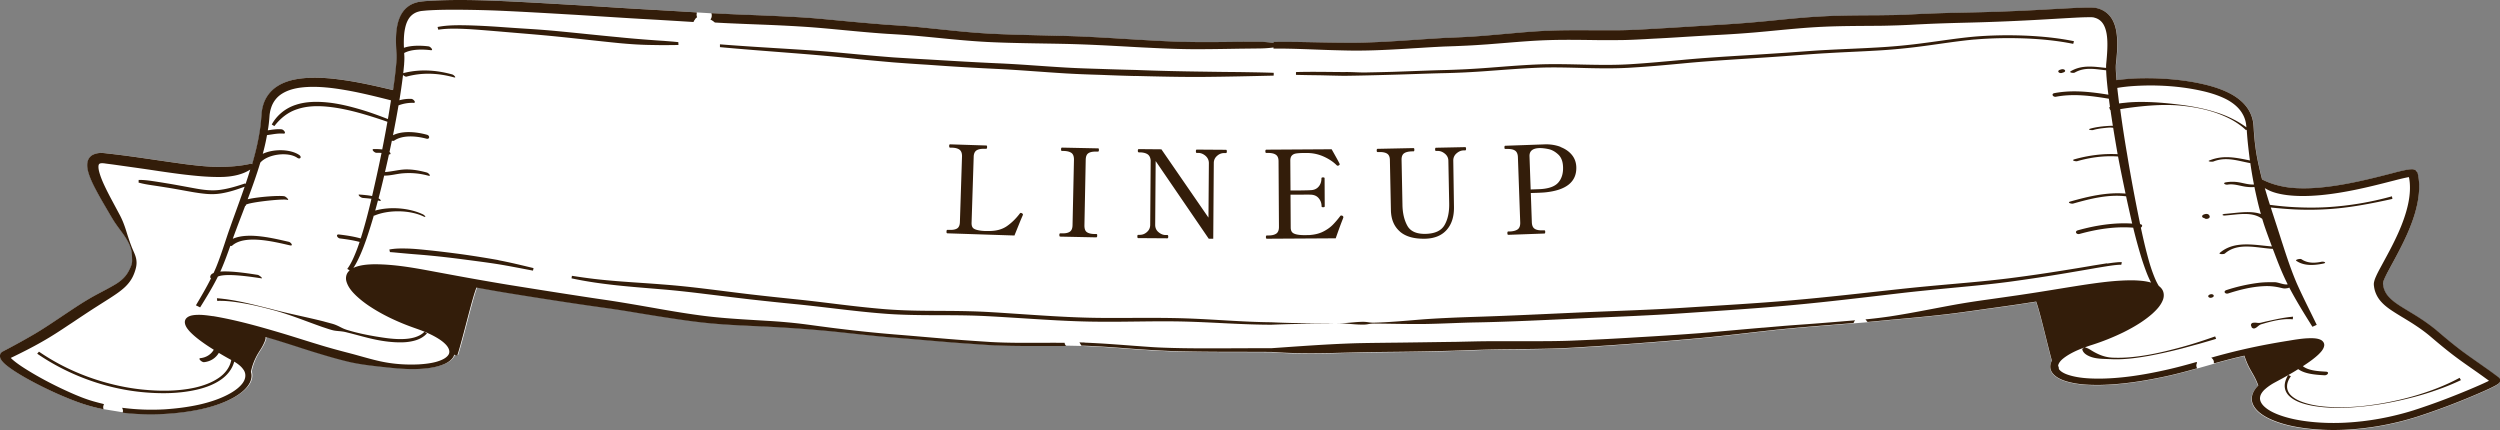
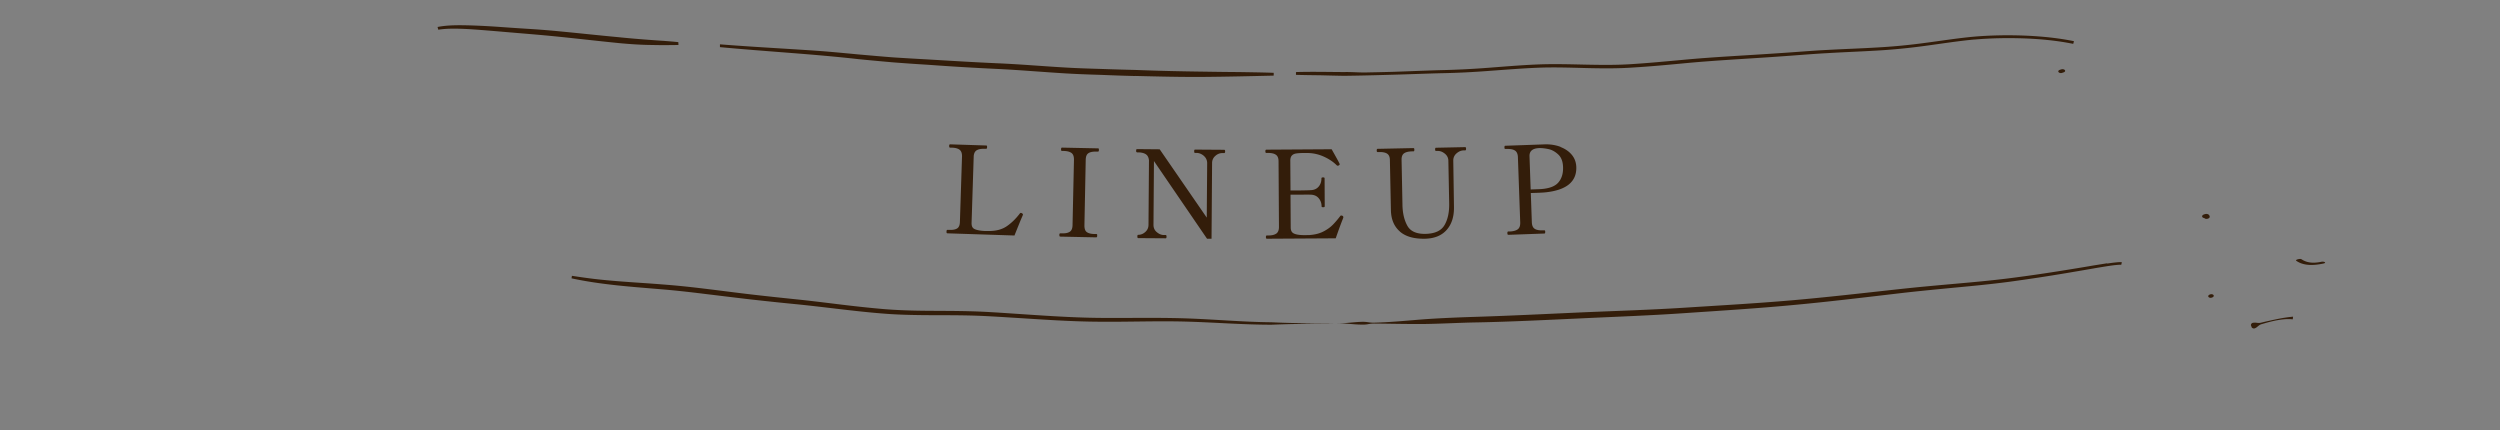
<svg xmlns="http://www.w3.org/2000/svg" id="_レイヤー_2" data-name="レイヤー 2" viewBox="0 0 366 63">
  <rect x="0" y="0" width="366" height="63" fill="#808080" stroke="none" />
  <defs>
    <style>.cls-2{fill:#331d0a}</style>
  </defs>
  <g id="design">
-     <path d="M365.97 55.5c-.12-.15-.17-.21-.21-.22-.6-.46-1.19-.89-1.79-1.31l-1.22-.86c-.8-.56-1.64-1.15-2.43-1.75-1.31-.99-2.53-2.02-3.44-2.8-1.02-.87-2.25-1.74-3.77-2.66-.25-.15-.51-.31-.76-.46-1.07-.65-2.09-1.26-2.77-2.07-.41-.49-.66-1.07-.73-1.7 0-.04 0-.08-.01-.12v-.09l.03-.14c.03-.12.09-.27.17-.46.15-.34.32-.68.5-1 .14-.26.29-.53.43-.8 1.35-2.47 2.74-5.05 3.54-7.75.5-1.7.7-3.2.62-4.56-.03-.41-.08-.78-.15-1.13-.02-.09-.04-.18-.06-.28 0-.02 0-.03-.03-.1v-.01c0-.04-.14-.27-.28-.32-.17-.09-.29-.1-.38-.11h-.05c-.3 0-.51.03-.7.06-.04 0-.08.01-.12.02-.74.14-1.44.32-2.11.5-.16.04-.32.08-.47.12-3.4.88-6.7 1.65-9.94 1.96-1.87.18-3.44.17-4.79 0-1.49-.21-2.75-.6-3.86-1.17-.31-1.2-.57-2.35-.78-3.47-.19-1.08-.32-2.18-.4-3.25-.02-.2-.03-.4-.04-.6-.02-.35-.04-.71-.1-1.1-.1-.6-.31-1.16-.6-1.67-.54-.94-1.45-1.77-2.62-2.41-.94-.51-2.05-.93-3.38-1.28-2.19-.56-4.52-.88-7.15-1a43.94 43.94 0 00-3.63 0c-.74.04-1.65.11-2.61.24-.05-.61-.1-1.21-.11-1.78 0-.19 0-.38.02-.58.02-.22.04-.44.07-.66.04-.44.08-.89.1-1.34.04-.81.05-1.76-.11-2.75-.2-1.17-.62-2.03-1.29-2.63-.38-.34-.85-.6-1.37-.75-.13-.04-.24-.06-.39-.09-.16-.03-.27-.03-.4-.04-.25-.01-.48-.01-.71-.01-.93.01-1.85.06-2.66.1-1.73.09-3.48.19-5.16.28-3.49.18-6.96.3-10.4.36-1.88.04-3.55.09-5.13.15-.87.03-1.74.08-2.59.12-.82.04-1.67.08-2.49.09l-2.13.03c-2.62.02-5.33.01-8 .15-2.84.13-5.71.44-8.47.71l-1.65.15c-1.67.15-3.32.27-5.02.37-1.56.09-3.21.2-5.04.31-1.68.11-3.35.21-5.03.3l-1.01.06c-1.31.07-2.67.14-4 .15h-2.64c-2.42 0-4.93-.04-7.42.06-1.36.05-2.84.15-4.64.31l-3.06.27c-.8.07-1.59.14-2.39.2l-.84.06c-1.01.07-2.01.12-3.02.16-.39.02-.78.03-1.16.05-.3.01-.6.03-.89.05-1.43.08-2.84.18-4.16.27-2.16.15-4.4.29-6.62.36-1.24.04-2.36.05-3.43.03-.81 0-1.61-.02-2.42-.03-1.94-.03-3.94-.09-5.92-.09-.58 0-1.17 0-1.76.01h-.09v.16c-.67-.12-1.38-.18-2.3-.19h-.18c-.86 0-1.73 0-2.59.01-1.72.03-3.44.04-5.16.04-1.59 0-3.29-.03-5.53-.13-.89-.04-1.77-.09-2.66-.14-.7-.04-3.06-.18-3.54-.21-3.58-.22-6.32-.36-8.91-.43-1.87-.06-3.77-.09-5.61-.14-1.54-.04-3.13-.09-4.69-.17-2.11-.1-4.28-.3-6.36-.52-1.3-.13-2.61-.27-3.91-.4-1.74-.18-3.51-.3-5.16-.4-1.71-.14-3.42-.28-5.13-.44-1.73-.16-3.42-.33-5.15-.48-1.5-.13-3.09-.22-5.16-.32-2.23-.11-4.5-.19-6.69-.28-1.15-.05-2.29-.11-3.44-.17h-.11c-2.56-.16-7.52-.46-10.34-.62-3.49-.2-6.91-.44-10.37-.64C79.38.45 76.05.26 72.99.13 69.87.01 66.15-.1 62.35.16c-.23.02-.45.04-.69.07-.24.03-.5.08-.74.16-.51.15-.97.4-1.34.73-.68.58-1.14 1.46-1.37 2.59-.21 1.01-.21 2.03-.19 2.8.01.42.04.85.07 1.37.04.39 0 .79-.02 1.22a60.11 60.11 0 01-.49 4.09c-1.99-.47-4.29-1.01-6.57-1.37-2.08-.32-4.53-.62-6.99-.32-1.37.18-2.47.54-3.37 1.12a4.88 4.88 0 00-2.07 2.73c-.08.26-.14.53-.19.83-.02.14-.04.28-.05.42l-.03.4c-.04.52-.09 1.03-.15 1.53-.13.97-.31 1.98-.55 3.01-.19.84-.42 1.68-.66 2.51-.03-.04-.06-.08-.08-.11-.03 0-.05.01-.08.02-1.68.39-3.3.46-4.67.47-1.52 0-3.08-.16-4.97-.4l-2.36-.33c-2.59-.37-5.28-.79-7.96-1.11l-1.31-.15c-.51-.06-1.11-.1-1.7.14-.32.12-.59.34-.75.6-.14.22-.22.47-.25.78-.04.5.06.95.18 1.36.26.85.63 1.61 1 2.32.39.74.8 1.48 1.2 2.16.41.7.82 1.41 1.24 2.11.37.64.83 1.26 1.27 1.86.05.06.09.13.14.19.6.81.97 1.44 1.22 2.07 0 .02.02.04.02.06.02.06.04.12.07.18.2.61.21 1.23.22 1.83v.09c0 .31-.08.6-.24.96-.15.35-.31.65-.49.92-.35.53-.85 1-1.53 1.44-.65.4-1.34.77-2.08 1.16-.68.36-1.39.73-2.05 1.13-1.09.64-2.13 1.34-3.14 2.01-.28.19-1.45.97-1.45.97-1.06.71-2.16 1.44-3.28 2.1-1.41.83-2.86 1.62-4.09 2.27-.2.1-.4.21-.59.31-.08.04-.12.07-.17.12-.12.11-.21.27-.23.41-.04.31.08.52.16.66.2.3.4.49.57.65.17.15.35.29.57.46.77.57 1.57 1.05 2.31 1.48 1.46.83 3.04 1.63 4.81 2.42.72.32 1.31.56 1.85.78 1.18.47 2.24.83 3.23 1.09.45.12.94.24 1.49.35.06.01 2.98.48 3.03.5.05 0 .09 0 .14.01 1.98.22 4.02.28 6.04.16 1.93-.11 3.65-.34 5.26-.68 1.96-.43 3.56-1.01 4.87-1.75.88-.51 1.5-1.01 1.95-1.57.29-.36.48-.74.57-1.11.09-.35.07-.72-.03-1.07 0-.02 0-.04.01-.06.19-.91.54-1.8 1.03-2.62.08-.12.15-.25.23-.37.19-.29.38-.6.53-.91.04-.08.07-.16.11-.24.13-.28.26-.56.23-.89.74.22 1.47.43 2.19.66 1.13.35 2.28.72 3.29 1.05.06.02.12.04.17.05.49.16.98.32 1.48.47 1.54.47 3.3 1 5.03 1.41 1.55.36 3.15.55 4.7.72.16.02.32.04.48.05 1.76.2 3.49.36 5.21.27 1.01-.05 1.84-.17 2.59-.36.48-.13.89-.28 1.24-.45.47-.24.81-.51 1.03-.83.1-.13.16-.28.2-.44l.45.12.03-.09c.21-.63.55-1.87.94-3.32.06-.24.13-.48.19-.72.47-1.79.94-3.61 1.31-4.82.13-.42.25-.76.34-1 1.52.28 3.05.55 4.57.8 3.45.56 6.82 1.09 9.65 1.51 1.6.24 3.2.47 4.79.69 1.72.24 3.44.52 4.73.74l2.42.39c2.32.37 4.7.74 7.06 1 2.18.24 4.37.36 6.49.46 1 .05 1.99.09 2.98.14 3.15.16 6.28.39 9.32.68 1.44.15 2.89.31 4.3.46 1.63.18 3.31.35 4.97.47 2.65.21 5.34.45 7.93.66.43.04.86.07 1.29.1 1.54.11 3.07.22 4.6.32 1.35.08 2.81.12 4.61.13h6.6s2.48.05 2.54.06c.77.03 1.57.07 2.45.12 1.62.1 3.28.23 4.88.35.59.04 1.19.09 1.78.12 1.31.09 2.39.14 3.41.18.38.01.77.03 1.15.04 1.52.03 3.04.05 4.57.07 3.08.02 5.85.01 8.64.03h.48c2.46.2 4.92.21 7 .19.64 0 1.27-.02 1.91-.03 1.44-.04 2.87-.07 4.3-.11h.13c1.44-.03 2.93-.04 4.37-.06 3-.02 6-.08 9-.17.47-.01.94-.03 1.41-.05 1-.03 2.04-.07 3.06-.1 1.53-.04 3.05-.05 4.47-.07.7 0 1.39-.02 2.09-.03 2.27-.03 4.63-.08 6.95-.23 3.01-.17 6.03-.38 9.06-.62 3.03-.22 6.07-.47 9.12-.76 1.25-.12 2.5-.25 3.76-.39 1.77-.19 3.6-.41 5.4-.61 4.28-.5 8.64-.81 13.14-1.18.02 0 2.16-.18 2.19-.18 1.09-.1 2.19-.2 3.29-.31l2.62-.24c2.25-.21 4.58-.44 6.86-.73 1.58-.21 3.16-.43 4.74-.66 1.59-.21 3.19-.44 4.78-.68l2.35-.36c.09.27.21.62.33 1.04.43 1.5.96 3.69 1.45 5.63.19.74.36 1.42.52 1.99-.25.44-.31.95-.15 1.37.14.39.45.74.91 1.04.34.22.74.4 1.22.56 1.7.53 3.48.59 5.14.57 3-.07 6.22-.51 10.15-1.39 1.17-.27 2.4-.59 3.87-1.01.04-.01 2.65-.75 2.69-.77 1.16-.32 2.24-.6 3.29-.86l1.04-.24c.07.22.14.42.21.6.31.83.61 1.34.89 1.83.29.5.56.96.87 1.76.02.06.04.12.07.18-.53.52-.83 1.05-.93 1.61-.07.43 0 .89.22 1.29.18.35.46.69.82 1 .57.48 1.28.89 2.25 1.27 1.43.56 3.05.93 5.08 1.15 1.67.18 3.44.24 5.26.15 3.47-.17 6.96-.79 10.37-1.85 1.63-.52 3.29-1.11 4.95-1.74 1.56-.6 3.18-1.26 4.8-1.97.4-.18.8-.36 1.2-.55.2-.1.4-.2.61-.31.11-.06.21-.12.33-.19.01 0 .03-.02.04-.03.05-.03.11-.07.2-.15.01-.01.03-.02.04-.04.12-.11.23-.28.14-.62z" fill="#fff" />
-     <path class="cls-2" d="M158.76 50.16c.76.03 1.55.07 2.41.12 1.64.1 3.31.23 4.92.35.59.04 1.19.09 1.79.13.8.06 1.62.11 2.53.14 1.8.07 3.64.09 5.41.1h1.16c3.25 0 6.17-.03 9.12-.02 3.4-.24 6.21-.44 8.86-.58 1.15-.06 2.52-.12 3.92-.16.18 0 .36 0 .54-.01 1.46-.03 2.93-.04 4.36-.06h.1c2.8-.03 5.83-.08 8.92-.12.49 0 .97-.02 1.45-.03 1-.02 2.01-.05 3.02-.06 1.59-.02 3.16-.01 4.5-.01h2.09c2.25 0 4.59 0 6.89-.11 3.01-.12 6.02-.28 9.05-.47 3.03-.17 6.06-.37 9.11-.6.56-.05 1.12-.09 1.68-.14 2.45-.21 4.99-.45 7.5-.66h.08c1.49-.13 3.03-.27 4.55-.38 1.55-.11 3.09-.22 4.65-.35.89-.07 1.78-.14 2.68-.22.51-.04 1.03-.08 1.54-.13-.04.05-.07.11-.11.16-.05.07-.08.13-.1.19 0 .02-.01.04-.02.06h-.07c-4.5.37-8.86.68-13.14 1.18-1.81.2-3.64.42-5.4.61-1.25.14-2.51.27-3.76.39-3.05.28-6.09.54-9.12.76-3.03.24-6.05.44-9.06.62-2.32.15-4.68.2-6.95.23-.7 0-1.39.02-2.09.03-1.42.01-2.94.03-4.47.07-1.01.03-2.05.07-3.06.1-.47.02-.94.03-1.41.05-3.01.09-6.01.14-9 .17-1.44.02-2.92.03-4.37.06h-.13c-1.43.04-2.87.07-4.3.11l-1.91.03c-2.08.02-4.54 0-7-.19h-.48c-2.79-.02-5.56 0-8.64-.03-1.52-.01-3.04-.04-4.57-.07-.38-.01-.77-.02-1.15-.04-1.02-.04-2.11-.1-3.41-.18l-1.78-.12c-1.6-.12-3.25-.25-4.88-.35-.88-.05-1.68-.09-2.45-.12-.07 0-.44-.01-.44-.01-.1-.16-.2-.31-.29-.47.14 0 .28 0 .42.01h.33zm-56.75-47.6l.04-.04c0-.02-.01-.04-.02-.06-.04-.14-.06-.28-.04-.42 0-.02 0-.04.01-.06l.03-.13c-.04-.01-.08-.03-.12-.04-2.56-.16-5.29-.32-8.12-.48-3.49-.2-6.91-.44-10.37-.64C79.34.45 76.01.26 72.95.13 69.83.01 66.11-.1 62.31.16c-.23.02-.45.04-.69.07-.24.03-.5.08-.74.16-.51.15-.97.4-1.34.73-.68.58-1.14 1.46-1.37 2.59-.21 1.01-.21 2.03-.19 2.8.01.42.04.85.07 1.37.04.39 0 .79-.02 1.22a60.11 60.11 0 01-.49 4.09c-1.99-.47-4.29-1.01-6.57-1.37-2.08-.32-4.53-.62-6.99-.32-1.37.18-2.47.54-3.37 1.12a4.88 4.88 0 00-2.07 2.73c-.08.26-.14.53-.19.83-.02.14-.04.28-.05.42l-.03.4c-.04.52-.09 1.03-.15 1.53-.13.97-.31 1.98-.55 3.01-.19.84-.42 1.68-.66 2.51-.03-.04-.06-.07-.08-.11-.03 0-.05.01-.08.02-1.68.39-3.3.46-4.67.47-1.52 0-3.08-.16-4.97-.4l-2.36-.33c-2.59-.37-5.28-.79-7.96-1.11l-1.31-.15c-.51-.06-1.11-.1-1.7.14-.32.12-.59.34-.75.6-.14.22-.22.47-.25.78-.04.5.06.95.18 1.36.26.85.63 1.61 1 2.32.39.74.8 1.48 1.2 2.16.41.7.82 1.41 1.24 2.11.37.64.83 1.26 1.27 1.86.05.06.09.13.14.19.6.81.97 1.44 1.22 2.07 0 .02.02.04.02.06.02.06.04.12.07.18.2.61.21 1.23.22 1.83v.09c0 .31-.08.6-.24.96-.15.35-.31.65-.49.92-.35.53-.85 1-1.53 1.44-.65.4-1.34.77-2.08 1.16-.68.36-1.39.73-2.05 1.13-1.09.64-2.13 1.34-3.14 2.01-.28.19-1.45.97-1.45.97-1.06.71-2.16 1.44-3.28 2.1-1.41.83-2.86 1.62-4.09 2.27-.2.1-.4.21-.59.31-.08.04-.12.07-.17.12-.12.11-.21.27-.23.41-.04.31.08.52.16.66.2.3.4.49.57.65.17.15.35.29.57.46.77.57 1.57 1.05 2.31 1.48 1.46.83 3.04 1.63 4.81 2.42.72.32 1.31.56 1.85.78 1.18.47 2.24.83 3.23 1.09.45.12.94.24 1.49.35.06.01.11.02.17.04l-.03-.14a.744.744 0 01.04-.47c.02-.04.04-.07.06-.11-.04-.02-.08-.05-.12-.07-.5-.12-.95-.24-1.38-.36-.64-.18-1.31-.41-2.03-.7-.96-.38-1.92-.82-2.83-1.25-1.67-.8-3.23-1.64-4.62-2.49-.62-.38-1.42-.88-2.11-1.43-.16-.13-.31-.25-.44-.38-.04-.04-.09-.08-.12-.12.1-.05.19-.1.29-.14 1.3-.63 2.8-1.38 4.25-2.21 1.4-.79 2.7-1.64 4.01-2.52.39-.25.78-.51 1.16-.77.89-.59 1.82-1.21 2.73-1.79.69-.44 1.37-.87 2.06-1.31.63-.41 1.28-.83 1.87-1.33.67-.55 1.19-1.2 1.5-1.85.16-.33.29-.68.4-1.07.07-.24.18-.7.13-1.18-.03-.53-.25-1.04-.47-1.53-.07-.16-.14-.32-.21-.49-.02-.06-.04-.12-.07-.18 0-.02-.01-.04-.02-.06-.29-.75-.53-1.51-.75-2.22-.28-.89-.57-1.6-.9-2.23l-1.14-2.13c-.36-.67-.74-1.4-1.08-2.12-.3-.63-.62-1.38-.81-2.09-.1-.37-.13-.68-.11-.89.01-.11.04-.2.08-.25.04-.05.07-.07.13-.1.15-.06.45-.06.81 0 .43.06.86.11 1.29.17 1.62.23 3.36.47 5.14.73l1.4.21c1.23.18 2.49.36 3.75.51 1.65.19 3.42.37 5.21.35.95 0 1.83-.11 2.6-.31.71-.19 1.32-.45 1.81-.78-.22.71-.45 1.42-.69 2.13-.02-.04-.04-.07-.06-.1-1.18.4-2.38.77-3.63.94-1.25.18-2.54.01-3.87-.24-1.33-.24-2.67-.5-4.02-.72-.67-.11-1.35-.22-2.03-.32-.68-.1-1.36-.18-2.04-.17 0 .13 0 .26-.01.39.68.19 1.34.3 2.02.4.68.1 1.34.2 2.01.31 1.34.21 2.67.47 4.01.7.67.11 1.35.21 2.04.26.69.05 1.39.02 2.04-.09 1.22-.2 2.33-.58 3.41-.98-.31.9-.63 1.8-.95 2.68-.39 1.1-.8 2.19-1.18 3.29-.29.79-.55 1.6-.81 2.38-.38 1.14-.78 2.32-1.24 3.45-.12.28-.24.56-.37.84-.32.13-.5.33-.49.62 0 .05.05.11.11.16-.66 1.33-1.42 2.62-2.16 3.87-.02.03-.03.06-.05.08.21.1.41.2.62.3.02-.03.03-.05.05-.08.89-1.43 1.79-2.9 2.55-4.43 1.29-.58 5.56.15 6.39.26.27.04-.35-.48-.56-.51-.7-.1-3.65-.62-5.48-.48.05-.11.11-.23.16-.35.49-1.13.91-2.3 1.31-3.42.1.03.2.03.27-.03 1.85-1.66 6.13-.57 8.46-.04.55.13.16-.45-.17-.52-2.23-.51-5.95-1.45-8.2-.44.16-.46.33-.91.5-1.36.4-1.09.83-2.17 1.24-3.26.03-.07.05-.14.08-.22.09.02.15 0 .1-.08-.2-.35 5.32-.98 6.04-.79.43.12-.16-.45-.38-.51-.54-.15-3.73.04-5.4.43.66-1.75 1.3-3.54 1.85-5.36 1.08-1.25 4.06-1.64 5.41-.71.43.29.71-.12.29-.41-1.28-.87-3.73-.93-5.34-.17.06-.21.11-.42.17-.64.18-.71.33-1.41.45-2.1.8-.1 1.58-.29 2.4-.22.5.04.08-.6-.28-.63-.68-.06-1.34.05-2 .15.01-.09.03-.19.05-.28.08-.51.14-1.04.18-1.58l.03-.38c.01-.11.03-.23.05-.35.04-.25.1-.48.17-.69.28-.9.86-1.64 1.66-2.12.74-.45 1.69-.75 2.86-.88 2.29-.25 4.71.1 6.55.42 2.25.4 4.52.97 6.48 1.47-.14.88-.28 1.79-.45 2.74-1.31-.51-2.64-1-4-1.4-1.54-.45-3.13-.85-4.74-1.02-1.61-.17-3.29-.16-4.81.36-1.53.51-2.76 1.58-3.45 2.86.13.08.25.15.38.23.86-1.12 1.97-2.04 3.37-2.48 1.39-.47 2.95-.51 4.5-.35 1.55.16 3.1.5 4.63.92 1.36.38 2.71.81 4.05 1.28-.1.54-.19 1.09-.3 1.66-.15.8-.3 1.6-.46 2.39-.4-.05-.81-.06-1.21-.06-.48 0 .06.54.34.55.26 0 .51 0 .77.02-.45 2.22-.93 4.36-1.38 6.31-.62-.12-1.25-.17-1.88-.22-.19-.01-.03.18.02.24.14.12.33.24.52.26.42.03.83.07 1.24.12-.04.17-.08.36-.12.53-.33 1.37-.79 3.18-1.35 4.97-.03.11-.07.2-.1.31-1.04-.3-2.1-.45-3.16-.58-.56-.07-.27.53.13.58.97.12 1.92.26 2.87.51-.19.57-.38 1.1-.59 1.61-.31.76-.66 1.56-1.16 2.26-.02.03-.04.05-.06.08.12.07.24.14.35.21-.09.08-.17.17-.24.26-.28.37-.37.89-.22 1.39.26.88.89 1.56 1.47 2.11.56.52 1.21 1.04 2.01 1.56 1.31.86 2.79 1.64 4.51 2.36.71.3 1.49.59 2.38.9.9.32 1.61.62 2.24.94.84.44 1.44.84 1.88 1.29.44.44.78 1.08.41 1.59-.29.42-.91.76-1.83 1.01-.68.18-1.47.29-2.41.35-1.76.09-3.46-.02-5.03-.31-1.11-.2-2.22-.51-3.3-.81-.55-.15-1.1-.31-1.64-.45-.04-.01-.08-.02-.11-.03-1.59-.41-3.23-.85-4.83-1.35-.51-.15-1.01-.31-1.53-.47-1.13-.35-2.29-.72-3.45-1.07-3.23-.96-6.72-1.97-10.3-2.57h-.07c-.87-.12-1.76-.26-2.75-.15-.27.04-.55.09-.83.25-.16.1-.3.22-.38.37-.08.14-.12.32-.1.5.03.3.16.54.29.75.12.18.26.35.44.55.65.68 1.39 1.23 2.04 1.69.44.31.93.63 1.46.96-.38.66-1.08 1.14-1.95 1.23-.43.04.21.62.52.59.99-.1 1.74-.63 2.17-1.36.6.36 1.21.71 1.82 1.04-.19 1.05-.88 1.98-1.86 2.64-.98.67-2.18 1.11-3.43 1.4-2.53.56-5.24.55-7.9.27-2.67-.29-5.31-.94-7.83-1.86-2.53-.93-4.94-2.16-7.13-3.67-.09.1-.17.2-.26.3 2.23 1.53 4.67 2.79 7.24 3.74 2.56.95 5.25 1.59 7.97 1.87 2.7.27 5.46.26 8.05-.32 1.29-.29 2.54-.74 3.58-1.45.99-.67 1.73-1.61 2-2.68.46.27 1.04.68 1.36 1.19h.01c.06.09.11.18.15.28.23.54.11 1.18-.34 1.75-.38.49-.94.95-1.72 1.4-1.23.7-2.74 1.26-4.61 1.68-1.53.34-3.25.57-5.11.69a33 33 0 01-5.97-.21c-.06 0-.12-.02-.18-.02l.06.15c.07.16.08.32.04.47 0 .04-.02.07-.03.11.05 0 .09 0 .14.01 1.98.22 4.02.28 6.04.16 1.93-.11 3.65-.34 5.26-.68 1.96-.43 3.56-1.01 4.87-1.75.88-.51 1.5-1.01 1.94-1.57.29-.37.48-.74.57-1.11.09-.35.07-.72-.03-1.07 0-.02 0-.04.01-.06.19-.91.54-1.8 1.03-2.62.08-.12.15-.25.23-.37.19-.29.38-.6.53-.91.04-.08.07-.16.11-.24.13-.28.26-.56.23-.89.74.22 1.47.43 2.19.66 1.13.35 2.28.72 3.29 1.05.06.02.12.04.17.05.49.16.98.32 1.48.47 1.54.47 3.3 1 5.03 1.41 1.55.36 3.15.55 4.7.72.16.02.32.04.48.05 1.76.2 3.49.36 5.21.27 1.01-.05 1.84-.17 2.59-.36.48-.13.89-.28 1.24-.45.47-.24.81-.52 1.03-.83.1-.13.16-.28.2-.44l.45.12.03-.09c.22-.63.55-1.87.94-3.32.06-.24.13-.48.19-.72.47-1.79.94-3.61 1.31-4.82.13-.42.25-.76.34-1 1.52.28 3.05.55 4.57.8 3.45.56 6.82 1.09 9.65 1.51 1.6.24 3.2.47 4.79.69 1.72.24 3.44.52 4.73.74.8.13 1.61.26 2.42.39 2.32.37 4.7.74 7.06 1 2.18.24 4.37.36 6.49.46 1 .05 1.99.09 2.98.14 3.15.16 6.28.39 9.32.68 1.44.15 2.89.31 4.3.46 1.63.17 3.31.35 4.97.47 2.65.21 5.34.45 7.93.66.43.04.86.07 1.29.1 1.54.11 3.07.22 4.6.32 1.35.07 2.81.12 4.61.13h6.6a1.74 1.74 0 01-.11-.18.576.576 0 01-.08-.21c0-.02 0-.05-.01-.07h-.08c-1.59-.02-3.2 0-4.76 0h-1.56c-1.78-.01-3.24-.05-4.58-.13-1.53-.1-3.06-.2-4.59-.32-.42-.03-.85-.07-1.27-.1-2.6-.21-5.29-.46-7.95-.67-2.82-.23-5.84-.54-9.24-.97-.56-.07-1.13-.15-1.69-.22-.97-.13-1.96-.27-2.95-.39-1.45-.17-2.99-.31-4.7-.41l-2.99-.18c-2.1-.13-4.28-.28-6.4-.55-2.29-.29-4.63-.68-6.89-1.08-.83-.15-1.67-.29-2.51-.44-1.3-.22-3.02-.52-4.77-.78-1.59-.23-3.18-.47-4.78-.72-2.83-.43-6.2-.97-9.64-1.52-3.23-.53-6.46-1.11-9.72-1.72-.29-.05-.58-.11-.87-.16-2.96-.55-6.02-1.15-9.18-1.14-.86.02-1.76.08-2.64.38-.13.05-.26.1-.37.16.4-.6.71-1.24 1-1.89.38-.85.69-1.71.94-2.43.39-1.15.75-2.3 1.05-3.35.04 0 .08.01.11 0 2-.85 5.1-.85 7.15.12.53.25.22-.16-.07-.3-2.01-.95-4.82-1.17-6.98-.55.08-.31.17-.6.24-.88.05-.2.11-.4.16-.6.08.02.16.04.25.06.16.05.2-.05.11-.16-.07-.08-.17-.15-.27-.21.28-1.07.55-2.18.82-3.33.94.02 1.89-.28 2.81-.34 1.25-.09 2.41.02 3.64.35.53.14.06-.39-.2-.46-1.06-.29-2.14-.49-3.23-.45-.92.04-1.94.32-2.9.38.19-.83.39-1.69.58-2.58.12.01.27-.02.22-.17-.02-.07-.08-.13-.14-.19.11-.54.23-1.09.35-1.66.12.05.25.05.35-.01 1.24-.85 3.25-.67 4.69-.28.52.14.55-.45.1-.57-1.52-.42-3.53-.64-4.98.07.31-1.56.58-3 .81-4.37.69-.26 1.45-.4 2.19-.37.48.02 0-.57-.31-.58-.59-.03-1.19.05-1.75.2.18-1.11.37-2.37.53-3.7.15.14.38.28.51.24 2.29-.63 4.61-.53 6.92.1.5.14 0-.36-.22-.42-2.39-.66-4.79-.81-7.18-.19.05-.43.09-.86.13-1.29v-.06c.03-.43.06-.88.02-1.36 0-.08-.01-.15-.01-.24 1.1-.59 2.71-.55 3.9-.41.45.06-.04-.52-.32-.56-1.08-.13-2.5-.18-3.62.21 0-.11 0-.22-.01-.33-.02-1.04.03-1.84.18-2.52.18-.88.52-1.54 1.01-1.95.26-.22.57-.39.93-.49.2-.06.36-.09.55-.11l.63-.06c1.87-.13 3.78-.12 5.25-.11 1.79.02 3.55.06 5.25.13 3.05.13 6.38.32 10.45.56 3.46.2 6.89.44 10.37.64 2.53.14 5.13.3 7.73.46h.06c0-.02.02-.04.02-.06.03-.08.07-.14.1-.19l.03-.03.01-.01c0-.01.02-.02.03-.04.04-.09.11-.18.18-.25z" />
-     <path class="cls-2" d="M353.87 25.21s-.14-.27-.28-.32c-.17-.09-.29-.1-.38-.11h-.05c-.3 0-.51.03-.7.06-.04 0-.08.01-.12.02-.74.14-1.44.32-2.11.5-.16.04-.32.08-.47.12-3.4.88-6.7 1.65-9.94 1.96-1.87.18-3.44.17-4.79 0-1.49-.21-2.75-.6-3.86-1.17-.31-1.2-.57-2.35-.78-3.47-.19-1.08-.32-2.18-.4-3.25-.02-.2-.03-.4-.04-.6-.02-.35-.04-.71-.1-1.1-.1-.6-.31-1.16-.6-1.67-.54-.94-1.45-1.77-2.62-2.41-.94-.51-2.05-.93-3.38-1.28-2.19-.56-4.52-.88-7.15-1a43.94 43.94 0 00-3.63 0c-.74.04-1.65.11-2.61.24-.05-.61-.1-1.21-.11-1.78 0-.19 0-.38.02-.58.02-.22.04-.44.07-.66.04-.44.08-.89.1-1.34.04-.81.05-1.76-.11-2.75-.2-1.17-.62-2.03-1.29-2.63-.38-.34-.85-.6-1.37-.75-.13-.04-.24-.06-.39-.09-.16-.03-.27-.03-.4-.04-.25-.01-.48-.01-.71-.01-.93.01-1.85.06-2.66.1-1.73.09-3.48.19-5.16.28-3.49.18-6.96.3-10.4.36-1.88.04-3.55.09-5.13.15-.87.03-1.74.08-2.59.12-.82.04-1.67.08-2.49.09l-2.13.03c-2.62.02-5.33.01-8 .15-2.84.13-5.71.44-8.47.71l-1.65.15c-1.67.15-3.32.27-5.02.37-1.56.09-3.21.2-5.04.31-1.68.11-3.35.21-5.03.3l-1.01.06c-1.31.07-2.67.14-4 .15h-2.64c-2.42 0-4.93-.04-7.42.06-1.36.05-2.84.15-4.64.31l-3.06.27c-.8.07-1.59.14-2.39.2l-.84.06c-1.01.07-2.01.12-3.02.16-.39.02-.78.03-1.16.05-.3.01-.6.03-.89.05-1.43.08-2.84.18-4.16.27-2.16.15-4.4.29-6.62.36-1.24.04-2.36.05-3.43.03-.81 0-1.61-.02-2.42-.03-1.94-.03-3.94-.09-5.92-.09-.59 0-1.17 0-1.76.01h-.09v.16c-.67-.12-1.38-.18-2.3-.19h-.18c-.86 0-1.73 0-2.59.01-1.72.03-3.44.04-5.16.04-1.59 0-3.29-.03-5.53-.13-.89-.04-1.77-.09-2.66-.14-.7-.04-3.06-.18-3.54-.21-3.58-.22-6.32-.37-8.91-.43-1.87-.05-3.77-.09-5.61-.14-1.54-.04-3.13-.09-4.69-.17-2.11-.1-4.28-.3-6.36-.52-1.3-.13-2.61-.27-3.91-.4-1.74-.18-3.51-.3-5.16-.4-1.71-.14-3.42-.28-5.13-.44-1.73-.16-3.42-.33-5.15-.48-1.5-.13-3.09-.22-5.16-.32-2.23-.11-4.5-.19-6.69-.28-1.15-.05-2.29-.11-3.44-.17h-.11c0 .04.02.08.03.12.05.26.01.52-.11.71l-.06.09c.03.02.07.04.1.06a3.4 3.4 0 01.55.39h.03c1.02.06 2.04.11 3.05.15 2.2.1 4.47.17 6.7.28 2.02.1 3.64.2 5.12.32 1.7.14 3.4.31 5.13.47 1.91.18 3.52.32 5.15.43 1.9.11 3.49.21 5.13.37 1.3.12 2.59.25 3.9.38 2.1.2 4.27.39 6.41.48 1.57.07 3.17.11 4.72.14 1.83.04 3.73.06 5.59.1 3.6.07 7.22.28 10.29.45.7.04 1.41.08 2.11.11 2.69.14 5.48.25 8.23.22 1.72-.01 3.44-.04 5.16-.07l2.57-.03c.79 0 1.64-.03 2.49-.15v.16h.5c2.4 0 4.85.12 7.22.2.81.03 1.62.05 2.44.07 1.42.04 2.9.04 4.69-.02 1.5-.05 3.01-.13 4.48-.22l.95-.06c1.06-.06 2.11-.13 3.16-.19.62-.03 1.24-.07 1.86-.09.38-.01.77-.03 1.15-.04 1.22-.05 2.48-.1 3.72-.19.35-.02.7-.05 1.05-.07l3.01-.24c1.96-.16 4.05-.33 6.14-.39 2.33-.07 4.7-.03 7 0 1 0 2.01.01 3.02 0 1.35 0 2.71-.07 4.04-.14l1.02-.06c1.68-.08 3.36-.18 5.03-.29 1.8-.11 3.44-.21 5.03-.29 1.7-.09 3.4-.21 5.06-.35l1.64-.15c2.76-.26 5.62-.56 8.42-.68 2.45-.11 4.96-.11 7.39-.13.9 0 1.8-.02 2.71-.05.85-.02 1.71-.06 2.54-.1.84-.05 1.71-.09 2.57-.13 1.57-.07 3.24-.12 5.11-.17 3.43-.08 6.88-.21 10.36-.4 1.7-.09 3.46-.2 5.24-.3.93-.05 1.78-.1 2.6-.11h.61c.09 0 .19.01.24.02.07 0 .16.04.24.06.33.09.62.25.85.46.44.39.73 1.03.88 1.89.11.67.14 1.43.09 2.46-.02.43-.05.85-.09 1.29l-.06.65c-.02.2-.02.4-.02.59-1.77-.18-3.49-.49-5.15.47-.38.22.38.32.57.21 1.47-.85 3.02-.49 4.59-.33.03.85.11 1.65.19 2.42.04.39.09.77.14 1.15-2.62-.42-5.26-.73-7.9-.23-.52.1-.22.61.22.53 2.59-.49 5.19-.13 7.75.29.05.4.1.79.16 1.19-.04.03-.08.05-.11.08l.12.36h.06c.11.79.23 1.56.35 2.33-.32 0-.64.02-.91.04-.8.06-1.61.16-2.39.38-.51.15.21.26.42.2.5-.14 1.02-.23 1.54-.28.41-.04.95-.13 1.39-.04.21 1.31.43 2.6.65 3.86-2.13-.11-4.26.17-6.33.75-.52.15.16.34.42.27 1.96-.56 3.95-.82 5.97-.68.34 1.78.71 3.59 1.1 5.43-2.72-.23-5.45.41-8.09 1.16-.53.15.14.37.42.3 2.5-.71 5.16-1.38 7.75-1.06.28 1.3.58 2.63.89 3.99-2.65-.17-5.36.26-7.94.98-.54.15-.24.66.22.54 2.57-.71 5.24-1.13 7.87-.92.37 1.53.76 2.95 1.18 4.33.3.96.57 1.72.84 2.41.18.44.37.88.6 1.3-.77-.23-1.53-.28-2.2-.32-.76-.03-1.58-.01-2.55.05-1.7.11-3.39.35-4.96.58-2.29.35-4.59.74-6.81 1.09-.94.15-1.88.29-2.82.43-1.59.23-3.19.46-4.77.68-1.59.22-3.2.47-4.76.75-1.43.26-2.87.54-4.26.8-1.67.32-3.39.63-5.09.89-1.02.15-2.11.29-3.41.42-.06 0-.13.01-.19.02.04.04.08.09.11.13.05.05.08.1.1.15 0 0 0 .01.01.02.02.01.04.03.05.04l.09.03c1.09-.1 2.19-.2 3.29-.31l2.62-.24c2.25-.21 4.58-.44 6.86-.73 1.58-.21 3.16-.43 4.74-.66 1.59-.22 3.19-.44 4.78-.68l2.35-.36c.09.27.21.62.33 1.04.43 1.5.96 3.69 1.45 5.63.19.74.36 1.42.52 1.99-.25.44-.31.95-.15 1.37.14.39.45.74.91 1.04.34.22.74.4 1.22.56 1.7.53 3.48.59 5.14.57 3-.07 6.22-.51 10.15-1.39 1.17-.27 2.4-.59 3.87-1.01l.12-.03c-.01-.03-.03-.06-.04-.09a.74.74 0 010-.65s0-.01.01-.02v-.15c-.05 0-.1 0-.15.01-1.5.43-2.83.78-4.05 1.06-3.88.89-7.03 1.31-9.89 1.35-1.39.01-3.18-.04-4.72-.54-.75-.24-1.26-.58-1.44-.94.02 0 .04-.01.06-.02 0-.03-.02-.06-.03-.09-.03-.09-.06-.2-.1-.32.06-.32.31-.69.75-1.04.88-.7 2.03-1.22 3.1-1.61-.11.07-.21.14-.32.21.05.43.39.74.78.95.39.21.82.34 1.26.41.44.07.88.1 1.31.11.42.02.85.03 1.28.05 1.7.03 3.39-.2 5.06-.49 1.67-.31 3.33-.68 4.98-1.11.82-.22 1.64-.45 2.47-.67.82-.24 1.64-.47 2.46-.72-.05-.12-.09-.24-.14-.36-1.61.57-3.21 1.1-4.85 1.55-1.63.44-3.28.86-4.95 1.15-1.66.29-3.35.48-5.01.42-.83 0-1.65-.22-2.33-.54-.35-.16-.66-.33-.95-.51-.29-.18-.55-.35-.98-.47.34-.12.67-.24.99-.34a34.44 34.44 0 004.67-1.87c1.82-.91 3.13-1.76 4.22-2.72.62-.57 1.24-1.2 1.56-2.07.18-.51.13-1.06-.12-1.46-.12-.2-.29-.37-.5-.53-.39-.62-.66-1.31-.94-2.07-.25-.69-.48-1.45-.73-2.4-.36-1.34-.67-2.72-.96-4.07.24-.14.3-.45-.1-.5-.03-.11-.05-.23-.07-.34-.7-3.38-1.32-6.73-1.85-9.95-.36-2.09-.7-4.3-1-6.55.37-.06.74-.12 1.11-.17.86-.12 1.74-.22 2.62-.3 1.76-.15 3.54-.21 5.29-.03s3.48.51 5.1 1.08c.81.29 1.59.63 2.32 1.04.73.42 1.4.9 1.99 1.47.03-.03.07-.06.1-.1v.06c.01.21.02.42.04.63.09 1.22.24 2.42.35 3.33.02.17.05.34.07.5-2.01-.4-3.86-.84-5.93 0-.4.16.41.23.6.15 1.83-.73 3.54-.1 5.31.23h.08c.14 1.02.32 2.07.53 3.14-.76.05-1.49-.2-2.22-.32a5.59 5.59 0 00-1.87 0c-.57.09-.14.4.24.34.87-.15 1.7.16 2.53.29.47.07.92.1 1.39.06.14.7.3 1.41.47 2.14.15.64.31 1.24.47 1.81-1.57-.54-3.51-.15-5.24-.02-.5.04-.49.27 0 .24 1.91-.14 3.95-.62 5.44.49l.21.68c.25.77.53 1.53.8 2.27.14.36.27.73.41 1.09-2.53-.2-5.5-.9-7.63.94-.25.21.58.24.75.09 1.94-1.69 4.73-.79 6.99-.68h.02c.04.12.09.25.14.37.6 1.6 1.24 3.25 2.04 4.83-.59.1-1.34-.31-1.95-.32-.8 0-1.6 0-2.4.11-1.57.2-3.09.55-4.6 1.04-.55.18-.22.64.24.5 1.61-.52 3.27-.94 4.95-1.05 1.07-.07 1.82 0 2.85.25.41.1.49.09.93.02.09-.02.15-.05.21-.08.93 1.77 1.98 3.49 3.02 5.15.12.2.24.39.37.59.21-.09.42-.19.63-.28-.01-.03-.03-.05-.04-.08-.39-.81-.79-1.62-1.19-2.43-.57-1.16-1.16-2.37-1.69-3.56-.79-1.84-1.44-3.79-2.05-5.68-.05-.16-.11-.32-.16-.49-.42-1.33-.86-2.67-1.28-3.96-.11-.33-.21-.65-.31-.98 1.14.12 2.29.22 3.46.28 1.56.07 3.15.07 4.74-.03 3.2-.18 6.4-.8 9.6-1.51-.02-.13-.05-.25-.07-.38a45.55 45.55 0 01-9.51 1.59c-1.58.09-3.15.08-4.7 0-1.23-.06-2.44-.18-3.65-.34-.1-.3-.2-.61-.29-.91-.16-.52-.31-1.04-.46-1.54.22.14.45.26.71.38.65.29 1.43.49 2.44.63 1.48.19 3.11.2 5.13.01 3.35-.33 6.58-1.08 10.17-2.01.13-.03.27-.07.4-.1.69-.18 1.4-.36 2.06-.49l.19-.03c.06.3.11.63.13.98.08 1.24-.1 2.62-.57 4.2-.38 1.28-.91 2.61-1.69 4.2-.46.95-.98 1.91-1.48 2.83-.23.43-.47.87-.71 1.31-.17.32-.36.69-.53 1.08-.08.18-.16.38-.22.61-.03.12-.06.23-.07.4v.15c0 .06.01.11.02.17.08.79.42 1.56.93 2.17.53.64 1.22 1.14 1.82 1.53.47.31.95.6 1.41.88.19.11.38.23.56.34 1.49.9 2.65 1.71 3.64 2.56.94.8 2.18 1.85 3.5 2.84.81.61 1.65 1.2 2.47 1.77.41.29.82.57 1.22.86.44.31.86.62 1.29.93-.08.04-.16.09-.25.13-.38.18-.77.36-1.16.53-1.67.73-3.34 1.41-4.97 2.03-1.57.6-3.14 1.15-4.66 1.64-3.3 1.03-6.67 1.64-10.02 1.81-1.75.09-3.45.04-5.04-.13-1.88-.2-3.44-.55-4.75-1.05-.83-.32-1.46-.67-1.92-1.07-.56-.47-.83-1.01-.74-1.5.06-.42.35-.8.67-1.11h.02v-.01c.15-.14.31-.27.46-.38.29-.22.62-.43.97-.62l1.11-.6c.28-.15.57-.32.86-.48-.28.49-.49 1.02-.49 1.56 0 .55.24 1.08.66 1.48.83.8 2.05 1.16 3.23 1.4 2.41.45 4.94.4 7.42.15 2.49-.24 4.96-.71 7.39-1.34 1.22-.31 2.42-.68 3.6-1.1 1.19-.41 2.36-.89 3.5-1.43-.06-.11-.13-.22-.19-.34-2.18 1.18-4.54 2.06-6.94 2.74a44.89 44.89 0 01-7.36 1.41c-1.24.12-2.49.18-3.73.16-1.23-.03-2.47-.12-3.65-.38-1.16-.26-2.33-.66-3.07-1.42-.36-.38-.54-.86-.51-1.34.02-.49.25-.97.56-1.41-.13-.05-.26-.11-.39-.16.48-.27.97-.56 1.46-.87.97.72 2.6.83 3.83.9.48.03.81-.5.22-.53-1.08-.06-2.55-.14-3.37-.8.45-.29.89-.59 1.32-.91.3-.23.66-.51 1-.84.14-.14.31-.31.46-.51.15-.21.29-.43.34-.73a.73.73 0 00-.11-.52.98.98 0 00-.4-.35c-.3-.14-.57-.18-.8-.21-.52-.05-1-.02-1.41 0-.87.07-1.72.21-2.55.35-.02 0-.05 0-.07.01-.99.16-1.8.3-2.56.44a90.909 90.909 0 00-8.45 1.97c-.06.02-.12.03-.18.05.04.04.08.07.12.11.17.16.27.36.26.55 0 .05 0 .09-.01.14.05 0 .1 0 .15.01 1.16-.32 2.24-.6 3.29-.86l1.04-.24c.07.22.14.42.21.6.31.83.61 1.34.89 1.83.29.5.56.96.87 1.76.02.06.04.12.07.18-.53.52-.83 1.05-.93 1.61-.07.43 0 .89.22 1.29.18.35.46.69.82 1 .57.48 1.28.89 2.25 1.27 1.43.56 3.05.93 5.08 1.15 1.67.18 3.44.24 5.26.15 3.47-.17 6.96-.79 10.37-1.85 1.63-.52 3.29-1.11 4.95-1.74 1.56-.6 3.18-1.26 4.8-1.97.4-.18.8-.36 1.2-.55.2-.1.4-.2.61-.31.11-.06.21-.12.33-.19.01 0 .03-.02.04-.03.05-.03.11-.07.2-.15.01-.01.03-.02.04-.04.12-.11.23-.28.14-.62-.12-.15-.17-.21-.21-.22-.6-.46-1.19-.89-1.79-1.31l-1.22-.86c-.8-.56-1.64-1.15-2.43-1.74-1.31-.99-2.53-2.02-3.44-2.8-1.02-.87-2.25-1.74-3.77-2.66-.25-.15-.51-.31-.76-.46-1.07-.65-2.09-1.26-2.77-2.07-.41-.49-.66-1.07-.73-1.7 0-.04 0-.08-.01-.12v-.09c.01-.05.02-.1.03-.14.03-.12.09-.27.17-.46.15-.34.32-.68.49-1 .14-.26.29-.53.43-.8 1.35-2.47 2.74-5.05 3.54-7.75.5-1.7.7-3.2.62-4.56-.03-.41-.08-.78-.15-1.13-.02-.09-.04-.18-.06-.28 0-.02 0-.03-.03-.1v-.01zm-25.01-6.58c-.61-.44-1.25-.84-1.93-1.18-.76-.39-1.57-.72-2.4-.98-1.65-.54-3.38-.88-5.13-1.11-1.75-.22-3.51-.4-5.28-.43-.89-.02-1.78 0-2.68.08-.39.05-.8.07-1.2.14-.09-.76-.19-1.52-.27-2.28.75-.13 1.56-.22 2.46-.28 1.15-.07 2.33-.1 3.52-.06 2.43.07 4.75.37 6.93.9 1.26.32 2.29.7 3.16 1.16 1.04.57 1.81 1.27 2.27 2.09.25.43.42.9.5 1.41.03.17.05.36.06.55zM72.95 38.09c1.75.33 3.45.75 5.16 1.16-.03.12-.05.24-.08.37-1.72-.32-3.44-.67-5.16-.95-1.73-.27-3.48-.49-5.23-.72-1.75-.23-3.51-.43-5.28-.59-.88-.08-1.77-.14-2.65-.22l-1.32-.12c-.44-.04-.89-.09-1.3-.11l-.09-.38c.92-.18 1.82-.16 2.72-.14.9.03 1.8.12 2.69.21 1.78.18 3.55.4 5.32.64 1.76.25 3.51.53 5.25.84zm-25.48 8.99c.32.09.64.17.96.26.32.08.63.18.93.32.3.13.59.3.89.43.3.14.62.23.93.32 1.26.37 2.55.63 3.84.85 1.28.21 2.57.41 3.84.38 1.25-.02 2.53-.28 3.29-1.08l.36.24c-.4.46-.98.81-1.62 1.01-.64.2-1.31.29-1.98.31-1.34.03-2.68-.14-3.98-.41-1.3-.27-2.56-.65-3.85-.97-.32-.08-.64-.17-.97-.21-.33-.05-.68-.06-1.01-.11-.33-.04-.65-.14-.97-.24-.31-.1-.63-.21-.94-.31-2.49-.87-4.94-1.9-7.53-2.56-1.29-.34-2.59-.66-3.91-.89-1.32-.23-2.66-.42-3.96-.37 0-.13-.02-.26-.03-.39 2.73.22 5.33.93 7.93 1.57 2.58.7 5.22 1.19 7.79 1.85z" />
-     <path class="cls-2" d="M166.2 11.13c-1.69-.04-3.38-.1-5.06-.17-1.69-.05-3.38-.11-5.07-.21-3.38-.2-6.75-.5-10.12-.66-3.38-.16-6.75-.36-10.13-.61-1.69-.1-3.38-.22-5.07-.35-1.69-.15-3.38-.3-5.07-.47-6.74-.76-13.49-1.12-20.28-1.76v-.41c3.39.27 6.77.47 10.15.68 1.69.11 3.38.21 5.07.34 1.69.14 3.38.3 5.07.46 1.69.15 3.37.3 5.06.43 1.69.11 3.37.21 5.06.3 3.37.2 6.75.41 10.12.56 3.39.14 6.77.44 10.14.63 1.69.1 3.37.15 5.06.2 1.69.06 3.38.11 5.07.15 3.38.13 6.75.21 10.13.25 1.69.03 3.38.05 5.07.06 1.69.03 3.38.05 5.07.11v.41c-3.38.08-6.75.16-10.13.19-3.38.03-6.76-.06-10.14-.14zM64.16 4.34c-.03-.13-.07-.26-.1-.39 1.47-.29 2.99-.27 4.48-.24 1.49.04 2.98.12 4.46.22 1.48.11 2.96.21 4.43.3 1.47.09 2.95.21 4.42.35 2.93.28 5.86.6 8.76.87 1.46.15 2.9.27 4.35.38.72.05 1.45.11 2.17.15.73.06 1.45.11 2.18.19 0 .14.01.27.02.41-.72.03-1.44.02-2.17.03-.72 0-1.45-.02-2.17-.03-1.45-.03-2.92-.13-4.38-.27-2.92-.29-5.84-.63-8.77-.93-2.92-.3-5.87-.52-8.83-.78-1.48-.12-2.96-.25-4.44-.34-1.48-.07-2.97-.13-4.41.09zM308.5 38.58c.35-.05.69-.1 1.04-.14.35-.03.69-.09 1.1-.05l-.09.38c-.28-.03-.64.02-.98.05-.34.04-.68.09-1.02.14-.68.11-1.37.22-2.05.34-1.37.24-2.73.47-4.09.7-2.73.46-5.44.87-8.15 1.24-2.71.36-5.42.62-8.1.87-2.68.26-5.35.51-8 .82-5.3.62-10.55 1.26-15.78 1.74-5.23.49-10.41.81-15.56 1.16-5.16.36-10.28.54-15.35.78-5.08.23-10.14.49-15.2.59-2.51.04-5.03.19-7.55.23-2.52.03-5.04-.04-7.55-.06-.32 0-.63.04-.94.1-.31.05-.63.07-.94.05-.63 0-1.26-.07-1.88-.11-1.25-.11-2.51-.04-3.76-.04-.62 0-1.25.01-1.88.02-.63.01-1.25.03-1.88.04-1.25.02-2.5.06-3.76.11-4.21 0-8.4-.35-12.58-.46-4.18-.11-8.37.06-12.59.02-4.22-.02-8.44-.33-12.65-.59-2.11-.13-4.21-.27-6.32-.32-2.11-.05-4.23-.04-6.36-.05-2.12-.02-4.28-.06-6.42-.24-2.14-.17-4.28-.41-6.41-.66-2.14-.25-4.27-.51-6.41-.72-2.15-.21-4.31-.44-6.47-.68-2.16-.25-4.32-.52-6.49-.78-2.17-.27-4.33-.52-6.52-.7-4.37-.37-8.84-.66-13.24-1.61l.06-.37c1.11.17 2.21.33 3.31.46 1.11.13 2.2.23 3.31.32 2.2.18 4.41.3 6.6.48 4.41.32 8.74.97 13.05 1.47 2.16.25 4.31.48 6.45.7 2.16.22 4.3.49 6.43.75s4.26.5 6.38.68c2.12.18 4.24.24 6.36.26 2.12.02 4.25.01 6.37.07 2.13.05 4.24.2 6.35.34 4.22.28 8.42.59 12.61.63 4.2.04 8.4-.07 12.6.07 4.21.14 8.38.53 12.56.57 1.25.06 2.5.1 3.75.12 1.25.03 2.51.04 3.76.04 1.25-.01 2.51.05 3.76-.08.63-.05 1.25-.12 1.88-.14.32-.02.63 0 .94.04.31.05.63.09.94.08 2.51-.06 5.01-.32 7.52-.51 2.51-.17 5.03-.27 7.56-.35 5.04-.16 10.09-.41 15.18-.64 5.09-.22 10.2-.37 15.34-.7 5.15-.33 10.33-.62 15.54-1.07 5.21-.45 10.46-1.06 15.77-1.64 2.66-.29 5.33-.53 8.02-.77 2.69-.24 5.39-.48 8.08-.82 2.7-.34 5.42-.74 8.14-1.18 1.36-.22 2.73-.44 4.1-.68l2.06-.33zm21.35 8.68c.13-.03.26-.03.41-.02.14.02.29.04.42.04.14 0 .27-.02.39-.05.5-.13 1.01-.24 1.52-.35.51-.11 1.02-.22 1.54-.31.51-.09 1.05-.16 1.57-.21-.01.13-.02.26-.04.39-.51-.05-1-.04-1.52.02-.51.06-1.02.15-1.52.27-.5.12-1 .26-1.49.41-.25.05-.47.23-.68.41-.11.09-.22.16-.34.2-.12.05-.25.06-.45-.11-.04-.12-.09-.24-.13-.36.05-.24.17-.31.3-.33zM289.09 5.78c-2.41.22-4.82.61-7.22.93-2.41.33-4.81.57-7.21.7-2.39.14-4.77.23-7.15.37-2.37.13-4.74.34-7.12.5-4.74.34-9.46.56-14.17 1.02-2.36.22-4.72.44-7.08.58-2.36.17-4.73.14-7.07.08-2.34-.06-4.68-.14-7.03-.04-2.35.1-4.69.29-7.05.46-2.35.18-4.72.3-7.07.34-2.35.06-4.7.16-7.06.22-2.36.07-4.71.13-7.07.16-1.18-.02-2.35-.05-3.53-.08-1.17-.01-2.35-.03-3.53-.06v-.41c2.35-.07 4.71-.01 7.06 0 1.18-.03 2.35.1 3.52.05 1.18-.02 2.35-.05 3.53-.08 2.35-.08 4.71-.18 7.06-.25 2.36-.05 4.7-.17 7.05-.35 2.35-.18 4.71-.38 7.07-.48 2.36-.1 4.71-.03 7.06.02 2.35.05 4.68.08 7.04-.09 2.35-.15 4.71-.38 7.07-.59 4.73-.45 9.45-.66 14.19-.99 2.37-.15 4.74-.36 7.12-.48 2.38-.13 4.76-.21 7.15-.35 2.39-.13 4.77-.35 7.17-.68 2.4-.31 4.81-.7 7.24-.92 2.43-.2 4.87-.24 7.3-.15 2.43.1 4.87.33 7.27.82-.04.13-.07.26-.11.39-2.37-.48-4.79-.71-7.21-.8-2.42-.08-4.84-.04-7.25.17zm12.73 4.37c.16-.05.42 0 .5.15.08.18-.14.28-.28.32-.06.02-.13.04-.19.06-.16.05-.42 0-.5-.16-.08-.18.14-.28.28-.32.06-.02.13-.04.19-.06zm21.99 33.42c-.45.15-.79-.29-.24-.47.45-.15.79.29.24.47zm-.32-11.92c.12.36-.59.53-.78.27-.13-.01-.25-.06-.3-.17-.08-.18.12-.32.29-.37.35-.12.68-.07.79.26zm13.44 6.3c.86.58 1.85.6 2.94.37.36-.07.84.15.25.27-1.38.28-2.82.36-3.93-.4-.26-.17.57-.36.74-.24zm-198.24-3.79s-.08-.02-.1-.07c-.02-.04-.02-.1-.02-.19 0-.17.05-.25.13-.25h.27c.52.03.91-.05 1.16-.21.25-.16.39-.48.4-.94l.31-9.6c.01-.46-.11-.79-.36-.98s-.63-.29-1.13-.3h-.27c-.08-.01-.12-.1-.12-.26 0-.15.05-.23.13-.23l5.29.17c.06 0 .1.02.11.07.02.04.02.11.02.19 0 .15-.06.23-.15.23h-.25c-.51-.02-.89.06-1.15.23-.26.18-.4.49-.41.94l-.31 9.67c-.01.42.1.7.34.85.24.15.63.25 1.17.31l.41.03h.66c1.04 0 1.91-.24 2.59-.71.68-.47 1.32-1.09 1.9-1.86.06-.06.11-.09.15-.08.04 0 .09.02.16.06.09.05.14.11.14.18l-.02.09-.31.72c-.51 1.27-.82 2.02-.91 2.26l-9.84-.32zm16.52.48c-.08 0-.12-.09-.12-.25 0-.15.05-.23.13-.23h.27c.51.02.89-.07 1.14-.24s.38-.49.39-.94l.21-9.62c0-.46-.12-.79-.37-.97-.26-.18-.63-.28-1.13-.29h-.27c-.08 0-.12-.09-.12-.24 0-.17.05-.25.13-.25l5.28.11c.06 0 .1.02.11.06.02.04.02.1.02.19 0 .15-.05.23-.15.23h-.25c-.52-.02-.91.07-1.15.24-.25.17-.37.49-.38.96l-.19 9.62c0 .46.11.79.35.96.25.18.62.27 1.13.28h.25c.06 0 .1.02.12.06.02.04.02.1.02.18 0 .17-.05.25-.15.25l-5.28-.11zm11.41.22c-.07 0-.11-.08-.11-.25 0-.15.04-.23.11-.23h.25c.38 0 .73-.13 1.04-.41.32-.28.48-.63.48-1.06l.07-9.43c-.04-.4-.18-.69-.42-.87-.24-.17-.59-.28-1.06-.3h-.27s-.08-.04-.1-.07-.03-.09-.03-.16c0-.17.04-.25.13-.25l3.32.03 6.89 10 .06-7.98c0-.29-.08-.54-.23-.77-.16-.23-.36-.4-.6-.53s-.47-.19-.7-.19h-.25c-.08 0-.12-.08-.12-.24 0-.08.01-.15.03-.19.02-.04.05-.06.1-.06l4.25.03c.06 0 .1.02.12.06.02.04.03.1.03.19 0 .15-.05.23-.14.23h-.25c-.38 0-.73.13-1.04.41-.32.28-.48.63-.48 1.06l-.08 11.07h-.66l-7.77-11.37-.07 9.34c0 .44.16.8.49 1.07.33.28.68.42 1.05.42h.25c.08 0 .12.08.12.23 0 .17-.04.25-.13.25l-4.26-.03zm30.05-3.06s-.01.08-.04.14c-.02.06-.04.11-.05.14-.23.57-.58 1.51-1.03 2.81l-10.08.06c-.1 0-.14-.08-.14-.25 0-.15.05-.23.14-.23h.25c.51 0 .89-.1 1.14-.28s.38-.5.38-.97l-.06-9.61c0-.46-.13-.78-.4-.96-.26-.18-.64-.26-1.14-.26h-.25c-.1 0-.14-.08-.14-.25 0-.15.05-.23.14-.23l9.56-.06c.22.38.44.78.67 1.19.23.42.4.72.49.93a.2.2 0 01.02.09c0 .05-.05.1-.14.16a.29.29 0 01-.14.04c-.06 0-.11-.02-.16-.07-.52-.52-1.18-.95-1.95-1.29a5.92 5.92 0 00-2.46-.5h-.41c-.49 0-.86.03-1.12.07-.26.04-.47.14-.62.3-.15.16-.23.41-.23.75l.03 4.36h1.55c.7-.01 1.16-.02 1.39-.04.51-.01.9-.19 1.18-.52.28-.33.41-.74.41-1.22 0-.08.08-.13.23-.13s.23.04.23.12l.02 4.12c0 .08-.08.13-.23.13-.15 0-.23-.04-.23-.12 0-.48-.15-.88-.43-1.21-.28-.33-.68-.5-1.18-.51-.23-.01-.69-.01-1.39 0h-1.55l.03 4.79c0 .42.13.7.38.85.25.15.64.24 1.17.27.14.01.38.02.71.01.27 0 .48 0 .62-.02.73-.06 1.37-.23 1.91-.51.54-.28.98-.59 1.34-.95.35-.35.73-.79 1.13-1.32.04-.05.08-.07.14-.07.05 0 .09.01.14.03.11.04.16.11.16.21zm8.26 2.08c-.84-.74-1.27-1.77-1.3-3.09l-.15-7.34c0-.46-.14-.78-.4-.95-.26-.17-.64-.25-1.15-.24h-.25c-.08 0-.13-.07-.13-.22 0-.17.04-.25.12-.25l5.26-.11s.08.02.1.06c.02.04.03.1.03.19 0 .15-.04.23-.12.23h-.25c-.51.02-.89.11-1.14.29-.25.18-.37.5-.36.96l.13 6.59c.02 1.2.26 2.22.71 3.04s1.33 1.22 2.65 1.2c1.39-.03 2.32-.46 2.8-1.29.48-.83.71-1.9.68-3.21l-.12-6.19c0-.43-.18-.78-.51-1.05s-.68-.41-1.05-.4h-.25c-.08 0-.13-.07-.13-.22 0-.17.04-.25.12-.25l4.26-.09c.06 0 .1.02.12.06.02.04.03.1.03.19 0 .15-.04.23-.14.23h-.23c-.37.01-.71.16-1.03.44-.32.28-.48.64-.47 1.08l.1 6.71c.03 1.43-.32 2.56-1.06 3.4-.74.84-1.8 1.27-3.18 1.3-1.62.03-2.85-.32-3.69-1.06zm23.52-12.36c.68.26 1.23.63 1.65 1.13.42.5.64 1.09.67 1.78.08 2.19-1.47 3.44-4.63 3.74-.2.02-.57.04-1.12.06l-.91.03.15 4.28c.02.46.15.78.41.95.25.17.64.25 1.15.23h.27c.08-.01.13.06.13.22 0 .17-.03.25-.12.25l-5.29.19c-.08 0-.13-.08-.13-.25 0-.15.03-.23.12-.24h.27c.5-.03.87-.13 1.13-.32.25-.19.37-.51.36-.98l-.34-9.6c-.02-.45-.16-.77-.42-.94-.26-.18-.65-.25-1.15-.24h-.27c-.08.01-.13-.06-.13-.22 0-.17.03-.25.12-.25l4-.14 1.94-.07c.77 0 1.5.12 2.17.38zm-.32 5.21c.5-.57.74-1.34.7-2.3-.03-.8-.26-1.4-.7-1.81-.44-.41-.91-.68-1.42-.79-.51-.11-.97-.16-1.37-.15-.97.04-1.44.43-1.42 1.19l.17 4.87.55-.02.82-.03c1.28-.07 2.17-.39 2.67-.96z" />
+     <path class="cls-2" d="M166.2 11.13c-1.69-.04-3.38-.1-5.06-.17-1.69-.05-3.38-.11-5.07-.21-3.38-.2-6.75-.5-10.12-.66-3.38-.16-6.75-.36-10.13-.61-1.69-.1-3.38-.22-5.07-.35-1.69-.15-3.38-.3-5.07-.47-6.74-.76-13.49-1.12-20.28-1.76v-.41c3.39.27 6.77.47 10.15.68 1.69.11 3.38.21 5.07.34 1.69.14 3.38.3 5.07.46 1.69.15 3.37.3 5.06.43 1.69.11 3.37.21 5.06.3 3.37.2 6.75.41 10.12.56 3.39.14 6.77.44 10.14.63 1.69.1 3.37.15 5.06.2 1.69.06 3.38.11 5.07.15 3.38.13 6.75.21 10.13.25 1.69.03 3.38.05 5.07.06 1.69.03 3.38.05 5.07.11v.41c-3.38.08-6.75.16-10.13.19-3.38.03-6.76-.06-10.14-.14zM64.16 4.34c-.03-.13-.07-.26-.1-.39 1.47-.29 2.99-.27 4.48-.24 1.49.04 2.98.12 4.46.22 1.48.11 2.96.21 4.43.3 1.47.09 2.95.21 4.42.35 2.93.28 5.86.6 8.76.87 1.46.15 2.9.27 4.35.38.72.05 1.45.11 2.17.15.73.06 1.45.11 2.18.19 0 .14.01.27.02.41-.72.03-1.44.02-2.17.03-.72 0-1.45-.02-2.17-.03-1.45-.03-2.92-.13-4.38-.27-2.92-.29-5.84-.63-8.77-.93-2.92-.3-5.87-.52-8.83-.78-1.48-.12-2.96-.25-4.44-.34-1.48-.07-2.97-.13-4.41.09zM308.5 38.58c.35-.05.69-.1 1.04-.14.35-.03.69-.09 1.1-.05l-.09.38c-.28-.03-.64.02-.98.05-.34.04-.68.09-1.02.14-.68.11-1.37.22-2.05.34-1.37.24-2.73.47-4.09.7-2.73.46-5.44.87-8.15 1.24-2.71.36-5.42.62-8.1.87-2.68.26-5.35.51-8 .82-5.3.62-10.55 1.26-15.78 1.74-5.23.49-10.41.81-15.56 1.16-5.16.36-10.28.54-15.35.78-5.08.23-10.14.49-15.2.59-2.51.04-5.03.19-7.55.23-2.52.03-5.04-.04-7.55-.06-.32 0-.63.04-.94.1-.31.05-.63.07-.94.05-.63 0-1.26-.07-1.88-.11-1.25-.11-2.51-.04-3.76-.04-.62 0-1.25.01-1.88.02-.63.01-1.25.03-1.88.04-1.25.02-2.5.06-3.76.11-4.21 0-8.4-.35-12.58-.46-4.18-.11-8.37.06-12.59.02-4.22-.02-8.44-.33-12.65-.59-2.11-.13-4.21-.27-6.32-.32-2.11-.05-4.23-.04-6.36-.05-2.12-.02-4.28-.06-6.42-.24-2.14-.17-4.28-.41-6.41-.66-2.14-.25-4.27-.51-6.41-.72-2.15-.21-4.31-.44-6.47-.68-2.16-.25-4.32-.52-6.49-.78-2.17-.27-4.33-.52-6.52-.7-4.37-.37-8.84-.66-13.24-1.61l.06-.37c1.11.17 2.21.33 3.31.46 1.11.13 2.2.23 3.31.32 2.2.18 4.41.3 6.6.48 4.41.32 8.74.97 13.05 1.47 2.16.25 4.31.48 6.45.7 2.16.22 4.3.49 6.43.75s4.26.5 6.38.68c2.12.18 4.24.24 6.36.26 2.12.02 4.25.01 6.37.07 2.13.05 4.24.2 6.35.34 4.22.28 8.42.59 12.61.63 4.2.04 8.4-.07 12.6.07 4.21.14 8.38.53 12.56.57 1.25.06 2.5.1 3.75.12 1.25.03 2.51.04 3.76.04 1.25-.01 2.51.05 3.76-.08.63-.05 1.25-.12 1.88-.14.32-.02.63 0 .94.04.31.05.63.09.94.08 2.51-.06 5.01-.32 7.52-.51 2.51-.17 5.03-.27 7.56-.35 5.04-.16 10.09-.41 15.18-.64 5.09-.22 10.2-.37 15.34-.7 5.15-.33 10.33-.62 15.54-1.07 5.21-.45 10.46-1.06 15.77-1.64 2.66-.29 5.33-.53 8.02-.77 2.69-.24 5.39-.48 8.08-.82 2.7-.34 5.42-.74 8.14-1.18 1.36-.22 2.73-.44 4.1-.68l2.06-.33zm21.35 8.68c.13-.03.26-.03.41-.02.14.02.29.04.42.04.14 0 .27-.02.39-.05.5-.13 1.01-.24 1.52-.35.51-.11 1.02-.22 1.54-.31.51-.09 1.05-.16 1.57-.21-.01.13-.02.26-.04.39-.51-.05-1-.04-1.52.02-.51.06-1.02.15-1.52.27-.5.12-1 .26-1.49.41-.25.05-.47.23-.68.41-.11.09-.22.16-.34.2-.12.05-.25.06-.45-.11-.04-.12-.09-.24-.13-.36.05-.24.17-.31.3-.33zM289.09 5.78c-2.41.22-4.82.61-7.22.93-2.41.33-4.81.57-7.21.7-2.39.14-4.77.23-7.15.37-2.37.13-4.74.34-7.12.5-4.74.34-9.46.56-14.17 1.02-2.36.22-4.72.44-7.08.58-2.36.17-4.73.14-7.07.08-2.34-.06-4.68-.14-7.03-.04-2.35.1-4.69.29-7.05.46-2.35.18-4.72.3-7.07.34-2.35.06-4.7.16-7.06.22-2.36.07-4.71.13-7.07.16-1.18-.02-2.35-.05-3.53-.08-1.17-.01-2.35-.03-3.53-.06v-.41c2.35-.07 4.71-.01 7.06 0 1.18-.03 2.35.1 3.52.05 1.18-.02 2.35-.05 3.53-.08 2.35-.08 4.71-.18 7.06-.25 2.36-.05 4.7-.17 7.05-.35 2.35-.18 4.71-.38 7.07-.48 2.36-.1 4.71-.03 7.06.02 2.35.05 4.68.08 7.04-.09 2.35-.15 4.71-.38 7.07-.59 4.73-.45 9.45-.66 14.19-.99 2.37-.15 4.74-.36 7.12-.48 2.38-.13 4.76-.21 7.15-.35 2.39-.13 4.77-.35 7.17-.68 2.4-.31 4.81-.7 7.24-.92 2.43-.2 4.87-.24 7.3-.15 2.43.1 4.87.33 7.27.82-.04.13-.07.26-.11.39-2.37-.48-4.79-.71-7.21-.8-2.42-.08-4.84-.04-7.25.17zm12.73 4.37c.16-.05.42 0 .5.15.08.18-.14.28-.28.32-.06.02-.13.04-.19.06-.16.05-.42 0-.5-.16-.08-.18.14-.28.28-.32.06-.02.13-.04.19-.06zm21.99 33.42c-.45.15-.79-.29-.24-.47.45-.15.79.29.24.47zm-.32-11.92c.12.36-.59.53-.78.27-.13-.01-.25-.06-.3-.17-.08-.18.12-.32.29-.37.35-.12.68-.07.79.26zm13.44 6.3c.86.58 1.85.6 2.94.37.36-.07.84.15.25.27-1.38.28-2.82.36-3.93-.4-.26-.17.57-.36.74-.24zm-198.24-3.79s-.08-.02-.1-.07c-.02-.04-.02-.1-.02-.19 0-.17.05-.25.13-.25h.27c.52.03.91-.05 1.16-.21.25-.16.39-.48.4-.94l.31-9.6c.01-.46-.11-.79-.36-.98s-.63-.29-1.13-.3h-.27c-.08-.01-.12-.1-.12-.26 0-.15.05-.23.13-.23l5.29.17c.06 0 .1.02.11.07.02.04.02.11.02.19 0 .15-.06.23-.15.23h-.25c-.51-.02-.89.06-1.15.23-.26.18-.4.49-.41.94l-.31 9.67c-.01.42.1.7.34.85.24.15.63.25 1.17.31l.41.03h.66c1.04 0 1.91-.24 2.59-.71.68-.47 1.32-1.09 1.9-1.86.06-.06.11-.09.15-.08.04 0 .09.02.16.06.09.05.14.11.14.18l-.02.09-.31.72c-.51 1.27-.82 2.02-.91 2.26l-9.84-.32zm16.52.48c-.08 0-.12-.09-.12-.25 0-.15.05-.23.13-.23h.27c.51.02.89-.07 1.14-.24s.38-.49.39-.94l.21-9.62c0-.46-.12-.79-.37-.97-.26-.18-.63-.28-1.13-.29h-.27c-.08 0-.12-.09-.12-.24 0-.17.05-.25.13-.25l5.28.11c.06 0 .1.02.11.06.02.04.02.1.02.19 0 .15-.05.23-.15.23h-.25c-.52-.02-.91.07-1.15.24-.25.17-.37.49-.38.96l-.19 9.62c0 .46.11.79.35.96.25.18.62.27 1.13.28h.25c.06 0 .1.02.12.06.02.04.02.1.02.18 0 .17-.05.25-.15.25l-5.28-.11zm11.41.22c-.07 0-.11-.08-.11-.25 0-.15.04-.23.11-.23c.38 0 .73-.13 1.04-.41.32-.28.48-.63.48-1.06l.07-9.43c-.04-.4-.18-.69-.42-.87-.24-.17-.59-.28-1.06-.3h-.27s-.08-.04-.1-.07-.03-.09-.03-.16c0-.17.04-.25.13-.25l3.32.03 6.89 10 .06-7.98c0-.29-.08-.54-.23-.77-.16-.23-.36-.4-.6-.53s-.47-.19-.7-.19h-.25c-.08 0-.12-.08-.12-.24 0-.08.01-.15.03-.19.02-.04.05-.06.1-.06l4.25.03c.06 0 .1.02.12.06.02.04.03.1.03.19 0 .15-.05.23-.14.23h-.25c-.38 0-.73.13-1.04.41-.32.28-.48.63-.48 1.06l-.08 11.07h-.66l-7.77-11.37-.07 9.34c0 .44.16.8.49 1.07.33.28.68.42 1.05.42h.25c.08 0 .12.08.12.23 0 .17-.04.25-.13.25l-4.26-.03zm30.05-3.06s-.01.08-.04.14c-.02.06-.04.11-.05.14-.23.57-.58 1.51-1.03 2.81l-10.08.06c-.1 0-.14-.08-.14-.25 0-.15.05-.23.14-.23h.25c.51 0 .89-.1 1.14-.28s.38-.5.38-.97l-.06-9.61c0-.46-.13-.78-.4-.96-.26-.18-.64-.26-1.14-.26h-.25c-.1 0-.14-.08-.14-.25 0-.15.05-.23.14-.23l9.56-.06c.22.38.44.78.67 1.19.23.42.4.72.49.93a.2.2 0 01.02.09c0 .05-.05.1-.14.16a.29.29 0 01-.14.04c-.06 0-.11-.02-.16-.07-.52-.52-1.18-.95-1.95-1.29a5.92 5.92 0 00-2.46-.5h-.41c-.49 0-.86.03-1.12.07-.26.04-.47.14-.62.3-.15.16-.23.41-.23.75l.03 4.36h1.55c.7-.01 1.16-.02 1.39-.04.51-.01.9-.19 1.18-.52.28-.33.41-.74.41-1.22 0-.08.08-.13.23-.13s.23.04.23.12l.02 4.12c0 .08-.08.13-.23.13-.15 0-.23-.04-.23-.12 0-.48-.15-.88-.43-1.21-.28-.33-.68-.5-1.18-.51-.23-.01-.69-.01-1.39 0h-1.55l.03 4.79c0 .42.13.7.38.85.25.15.64.24 1.17.27.14.01.38.02.71.01.27 0 .48 0 .62-.02.73-.06 1.37-.23 1.91-.51.54-.28.98-.59 1.34-.95.35-.35.73-.79 1.13-1.32.04-.05.08-.07.14-.07.05 0 .09.01.14.03.11.04.16.11.16.21zm8.26 2.08c-.84-.74-1.27-1.77-1.3-3.09l-.15-7.34c0-.46-.14-.78-.4-.95-.26-.17-.64-.25-1.15-.24h-.25c-.08 0-.13-.07-.13-.22 0-.17.04-.25.12-.25l5.26-.11s.08.02.1.06c.02.04.03.1.03.19 0 .15-.04.23-.12.23h-.25c-.51.02-.89.11-1.14.29-.25.18-.37.5-.36.96l.13 6.59c.02 1.2.26 2.22.71 3.04s1.33 1.22 2.65 1.2c1.39-.03 2.32-.46 2.8-1.29.48-.83.71-1.9.68-3.21l-.12-6.19c0-.43-.18-.78-.51-1.05s-.68-.41-1.05-.4h-.25c-.08 0-.13-.07-.13-.22 0-.17.04-.25.12-.25l4.26-.09c.06 0 .1.02.12.06.02.04.03.1.03.19 0 .15-.04.23-.14.23h-.23c-.37.01-.71.16-1.03.44-.32.28-.48.64-.47 1.08l.1 6.71c.03 1.43-.32 2.56-1.06 3.4-.74.84-1.8 1.27-3.18 1.3-1.62.03-2.85-.32-3.69-1.06zm23.52-12.36c.68.26 1.23.63 1.65 1.13.42.5.64 1.09.67 1.78.08 2.19-1.47 3.44-4.63 3.74-.2.02-.57.04-1.12.06l-.91.03.15 4.28c.02.46.15.78.41.95.25.17.64.25 1.15.23h.27c.08-.01.13.06.13.22 0 .17-.03.25-.12.25l-5.29.19c-.08 0-.13-.08-.13-.25 0-.15.03-.23.12-.24h.27c.5-.03.87-.13 1.13-.32.25-.19.37-.51.36-.98l-.34-9.6c-.02-.45-.16-.77-.42-.94-.26-.18-.65-.25-1.15-.24h-.27c-.08.01-.13-.06-.13-.22 0-.17.03-.25.12-.25l4-.14 1.94-.07c.77 0 1.5.12 2.17.38zm-.32 5.21c.5-.57.74-1.34.7-2.3-.03-.8-.26-1.4-.7-1.81-.44-.41-.91-.68-1.42-.79-.51-.11-.97-.16-1.37-.15-.97.04-1.44.43-1.42 1.19l.17 4.87.55-.02.82-.03c1.28-.07 2.17-.39 2.67-.96z" />
  </g>
</svg>